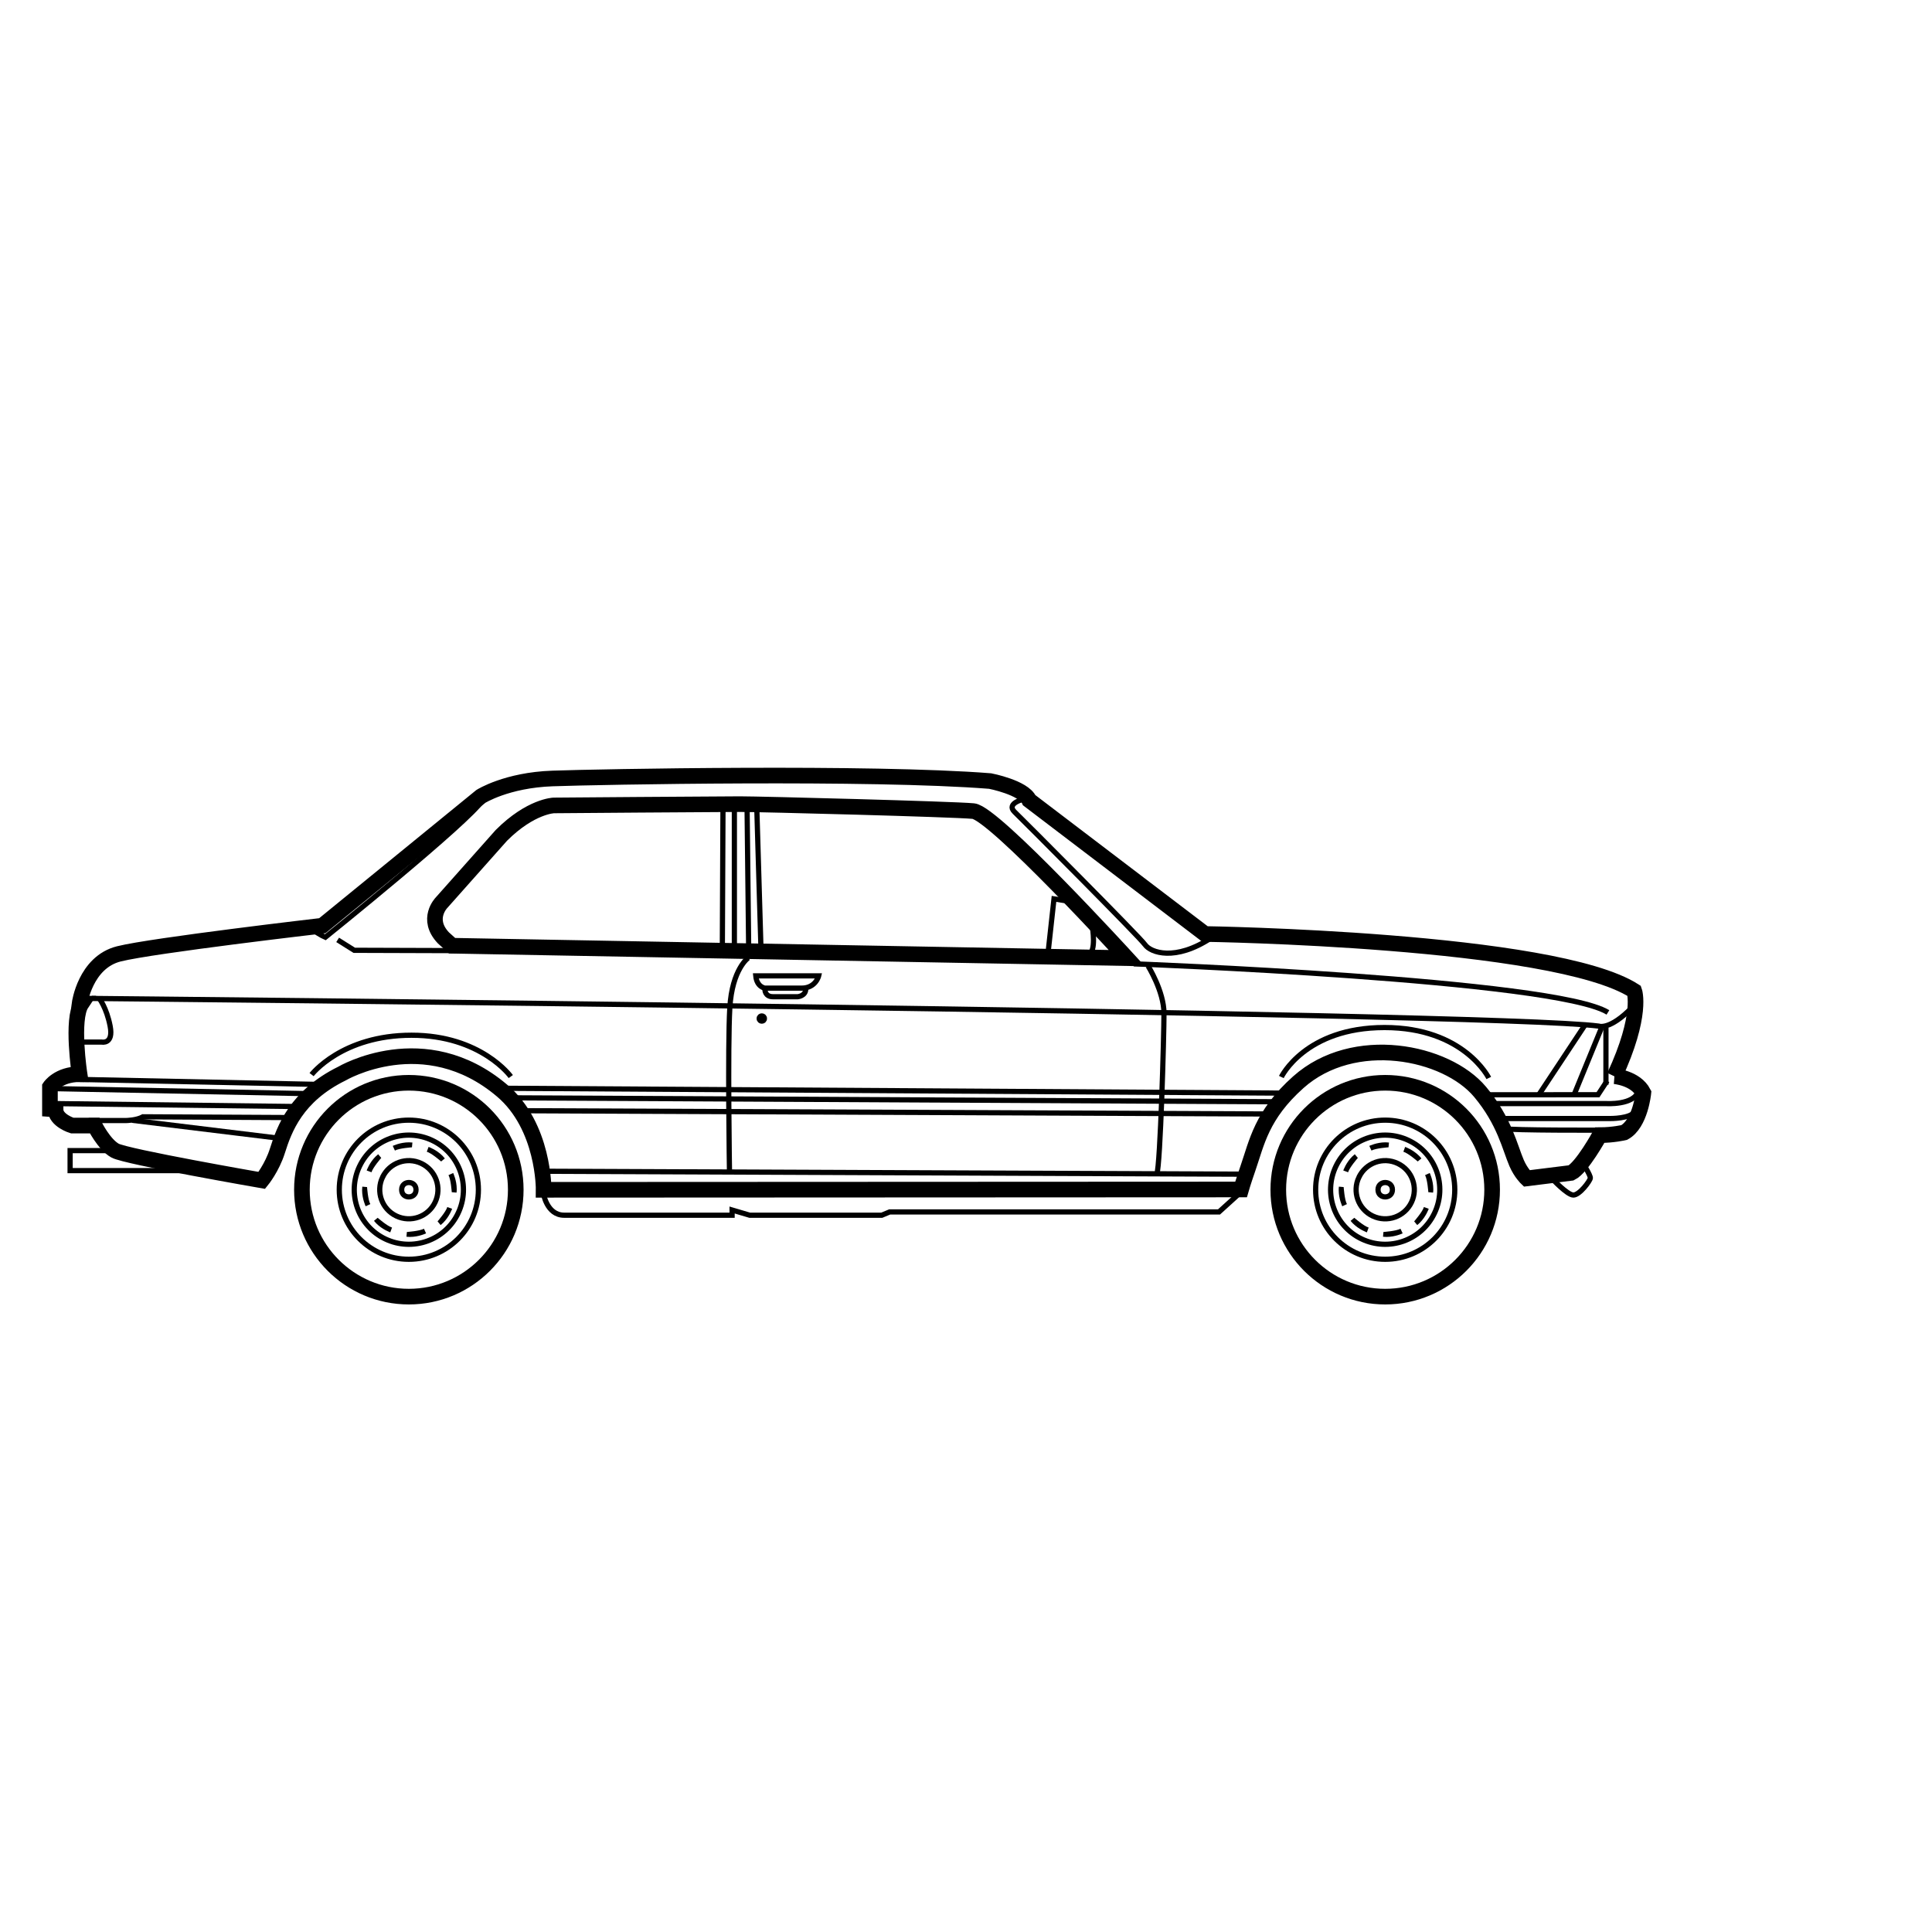
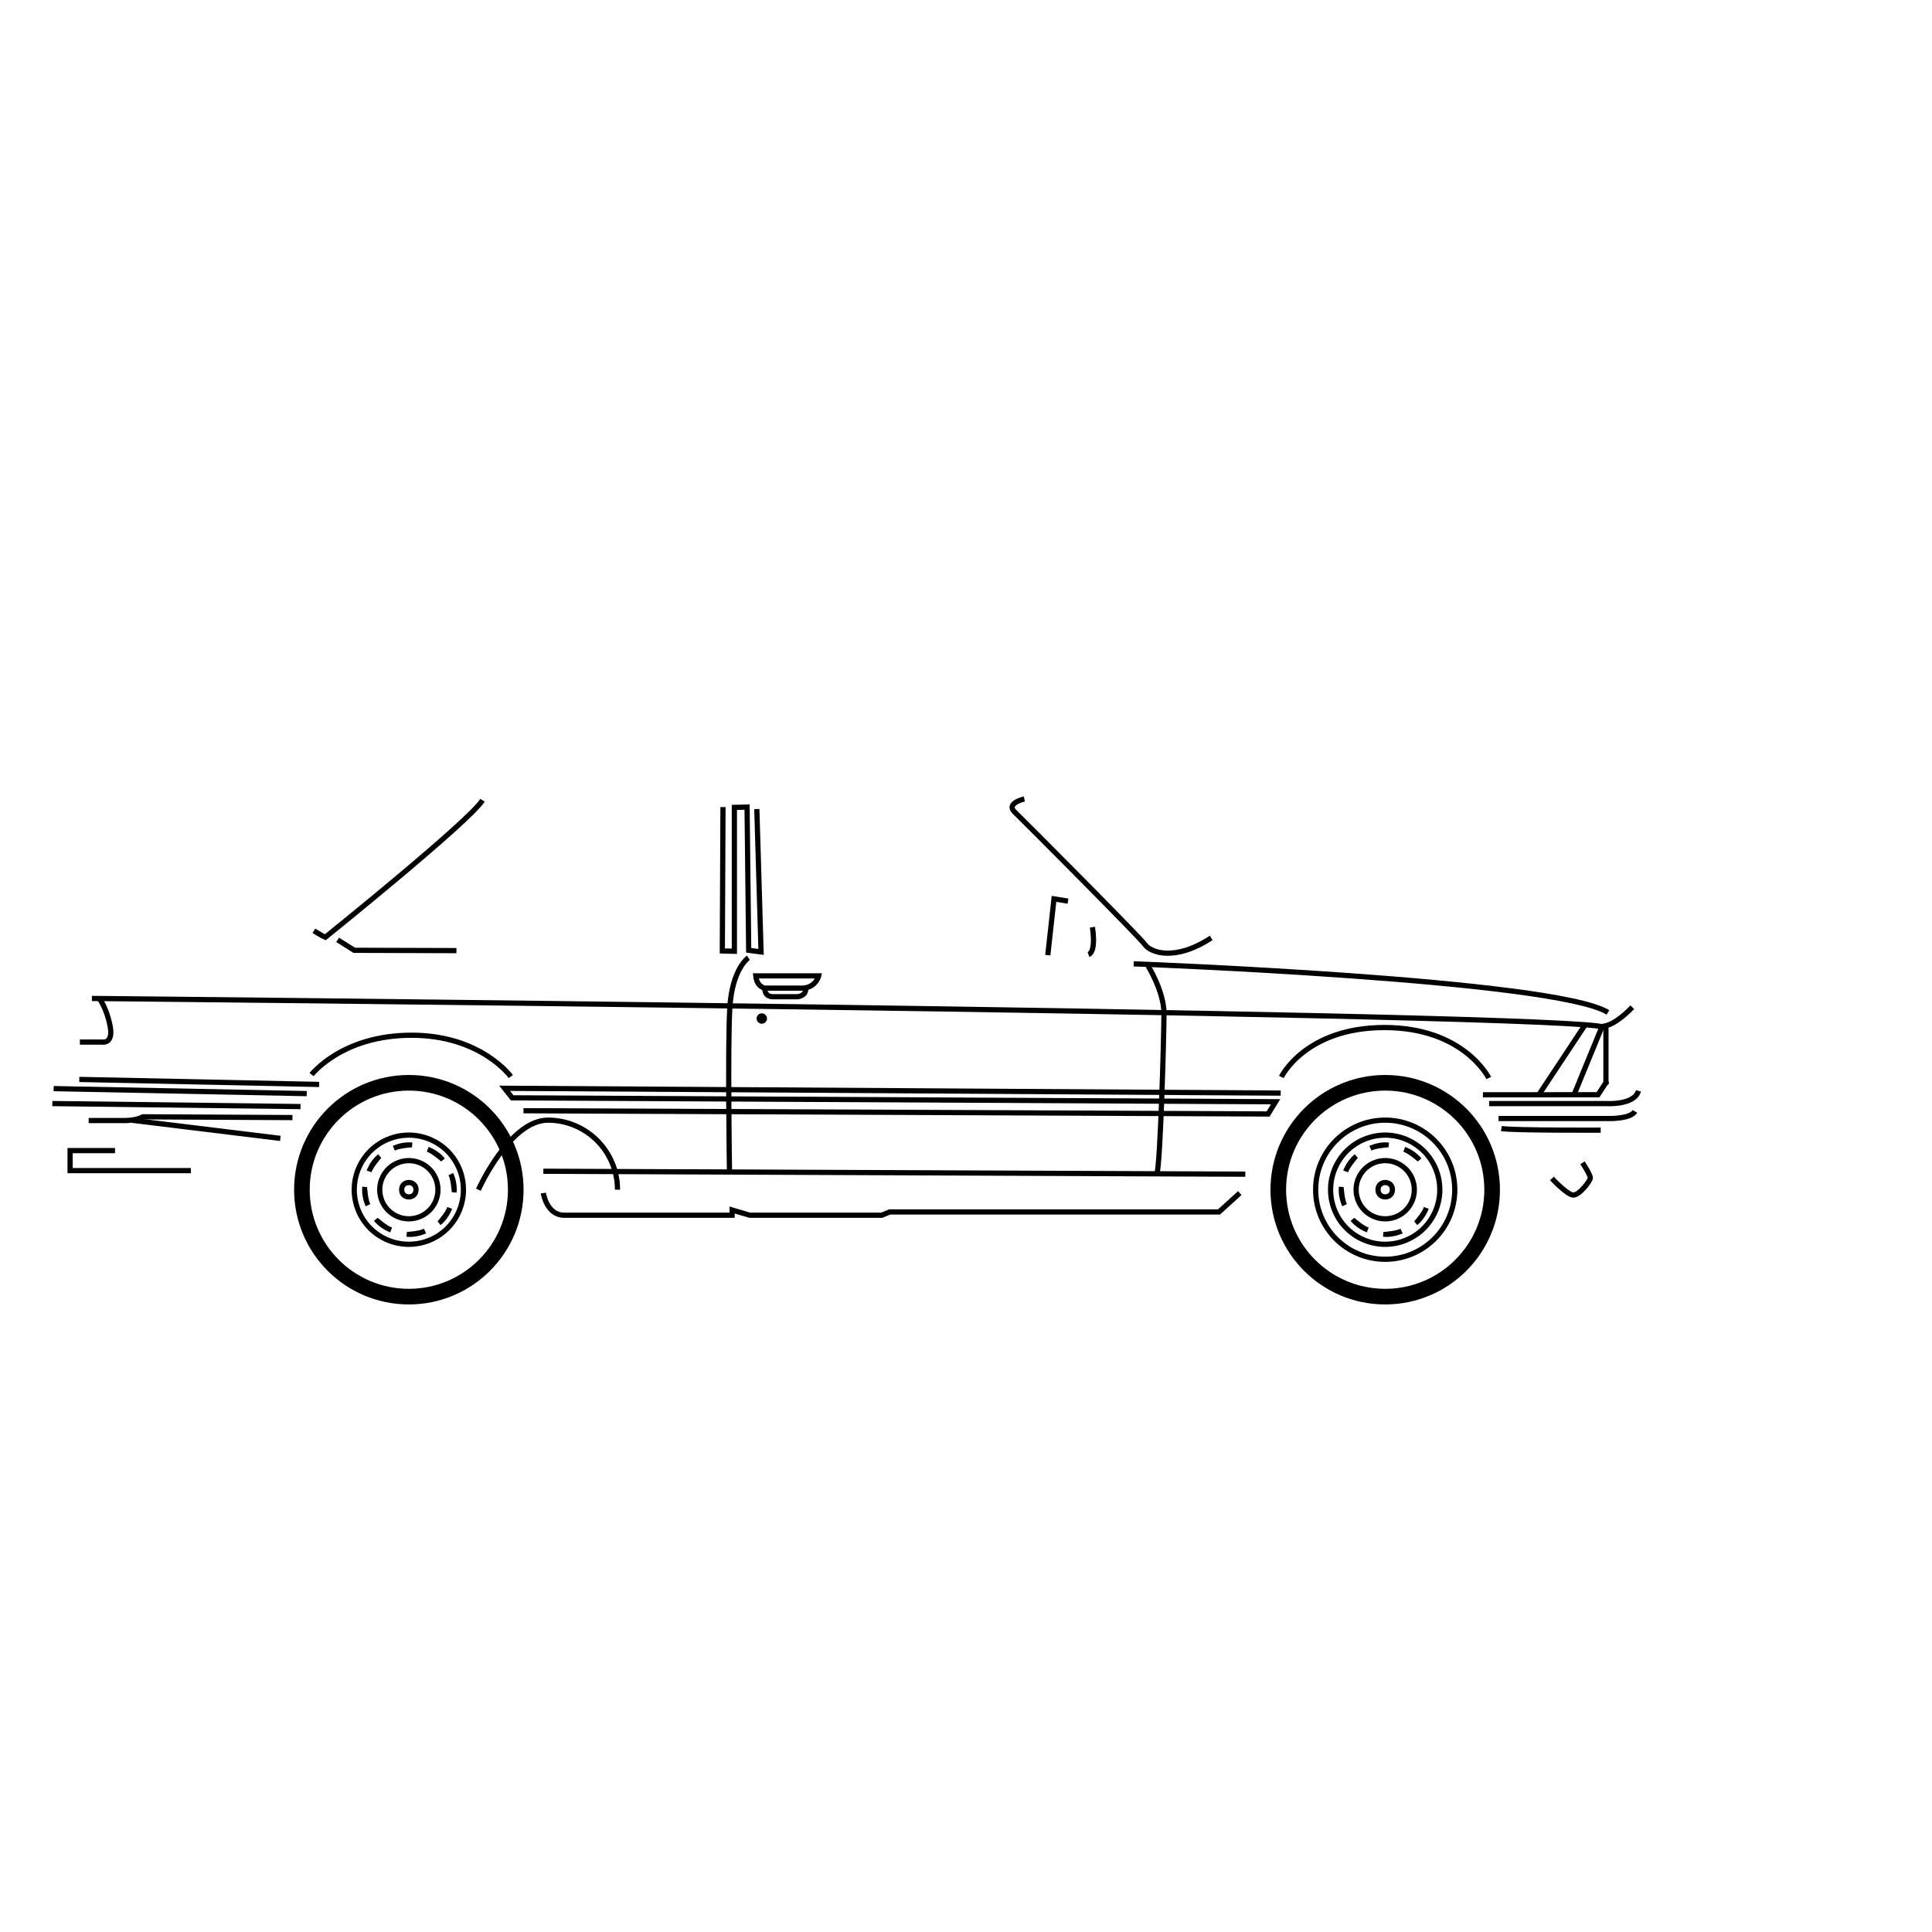
<svg xmlns="http://www.w3.org/2000/svg" width="800px" height="800px" version="1.1" viewBox="144 144 512 512">
  <defs>
    <clipPath id="g">
-       <path d="m148.09 290h490.91v228h-490.91z" />
-     </clipPath>
+       </clipPath>
    <clipPath id="f">
      <path d="m148.09 389h448.91v47h-448.91z" />
    </clipPath>
    <clipPath id="e">
      <path d="m148.09 410h100.91v41h-100.91z" />
    </clipPath>
    <clipPath id="d">
      <path d="m148.09 413h96.906v41h-96.906z" />
    </clipPath>
    <clipPath id="c">
      <path d="m148.09 416h95.906v41h-95.906z" />
    </clipPath>
    <clipPath id="b">
      <path d="m148.09 420h93.906v41h-93.906z" />
    </clipPath>
    <clipPath id="a">
      <path d="m148.09 389h44.906v51h-44.906z" />
    </clipPath>
  </defs>
  <g clip-path="url(#g)">
    <path transform="matrix(.69 0 0 .69 148.09 306.48)" d="m614.13 177.87c10.997-23.625 7.624-32.749 7.624-32.749-30.875-19.872-164.88-21.876-164.88-21.876l-67.501-51.37c-2.123-4.873-14.999-7.369-14.999-7.369-45.625-3.622-150.5-1.619-168.12-0.991-17.625 0.623-27.502 6.888-27.502 6.888l-60.873 49.655s-65.124 7.562-78.125 10.811c-13.001 3.255-15.124 19.125-15.124 19.125h0.753c-4.002 6-0.753 27.1-0.753 27.1-8.128 0-11.377 4.873-11.377 4.873v8.501l2.151 0.153c0 4.251 6.396 6.198 6.396 6.198h8.626s3.571 7.239 7.822 9.616 56.374 11.439 56.374 11.439 3.939-4.834 6-11.377c2.649-8.394 7.25-20.999 24.751-29.624 0 0 31.679-18.752 61.49 6.492 16.301 13.799 16.006 38.131 16.006 38.131l267.85-0.125s0.775-2.711 2.649-8.128c3.424-9.894 5.241-20.501 19.363-33.088 21.31-18.989 56.764-11.829 69.788 3.713 9.418 11.235 11.473 21.434 14.048 27.377 1.624 3.753 3.877 5.875 3.877 5.875l17.059-2.123c4.126-1.998 10.997-14.501 10.997-14.501 5.122 0 9.373-1.002 9.373-1.002 6.249-3.373 7.375-15.248 7.375-15.248-2.994-5.751-11.116-6.379-11.116-6.379zm-446.42-50.125-3.328-3c-6.877-7.25-0.753-13.499-0.753-13.499l23.002-25.878c11.252-11.252 20.127-11.501 20.127-11.501s63.375-0.498 71.503-0.498 81.629 1.924 89.632 2.671c7.998 0.753 58.977 56.475 58.977 56.475z" fill="none" stroke="#000000" stroke-miterlimit="10" stroke-width="6" />
  </g>
  <path transform="matrix(.69 0 0 .69 148.09 306.48)" d="m284.75 75.251 1.624 54.874-4.749-0.623-0.623-55.004-4.879 0.125v55.253l-4.624-0.125 0.249-55.253" fill="none" stroke="#000000" stroke-miterlimit="10" stroke-width="2" />
  <path transform="matrix(.69 0 0 .69 148.09 306.48)" d="m281.5 132.37s-6.249 4.251-7.126 19.25c-0.877 14.999-0.125 63.001-0.125 63.001" fill="none" stroke="#000000" stroke-miterlimit="10" stroke-width="2" />
  <path transform="matrix(.69 0 0 .69 148.09 306.48)" d="m202.75 214.37 269.62 1.126" fill="none" stroke="#000000" stroke-miterlimit="10" stroke-width="2" />
  <path transform="matrix(.69 0 0 .69 148.09 306.48)" d="m429.5 134.7s161.88 6.051 182.13 18.672" fill="none" stroke="#000000" stroke-miterlimit="10" stroke-width="2" />
  <path transform="matrix(.69 0 0 .69 148.09 306.48)" d="m435 135.5s6.124 9.752 6.124 18.248c0 8.501-1.375 58.123-2.751 61.751" fill="none" stroke="#000000" stroke-miterlimit="10" stroke-width="2" />
  <path transform="matrix(.69 0 0 .69 148.09 306.48)" d="m387.5 71.374s-7.25 1.624-3.753 4.998 48.002 48.002 50.125 51.002c2.123 3 11.501 6.498 25.374-2.626" fill="none" stroke="#000000" stroke-miterlimit="10" stroke-width="2" />
  <path transform="matrix(.69 0 0 .69 148.09 306.48)" d="m404.25 110.63-5.371-0.877-2.377 21.627" fill="none" stroke="#000000" stroke-miterlimit="10" stroke-width="2" />
  <path transform="matrix(.69 0 0 .69 148.09 306.48)" d="m413.63 120.63s1.624 9.373-1.5 10.499" fill="none" stroke="#000000" stroke-miterlimit="10" stroke-width="2" />
  <path transform="matrix(.69 0 0 .69 148.09 306.48)" d="m169.38 129.63-39.252-0.125-6.373-4.002" fill="none" stroke="#000000" stroke-miterlimit="10" stroke-width="2" />
  <path transform="matrix(.69 0 0 .69 148.09 306.48)" d="m114.63 122s3.373 2.123 4.375 2.502c0 0 55.626-44.748 60.375-52.627" fill="none" stroke="#000000" stroke-miterlimit="10" stroke-width="2" />
  <g clip-path="url(#f)">
    <path transform="matrix(.69 0 0 .69 148.09 306.48)" d="m29.375 148s537.63 5.122 578.75 10.624c0 0 4.126 1.749 12.877-7.25" fill="none" stroke="#000000" stroke-miterlimit="10" stroke-width="2" />
  </g>
  <g clip-path="url(#e)">
    <path transform="matrix(.69 0 0 .69 148.09 306.48)" d="m24.525 179.1 92.122 1.924" fill="none" stroke="#000000" stroke-miterlimit="10" stroke-width="2" />
  </g>
  <g clip-path="url(#d)">
    <path transform="matrix(.69 0 0 .69 148.09 306.48)" d="m111.88 184.55-97.211-1.919" fill="none" stroke="#000000" stroke-miterlimit="10" stroke-width="2" />
  </g>
  <g clip-path="url(#c)">
    <path transform="matrix(.69 0 0 .69 148.09 306.48)" d="m14.167 188.37 95.331 1.16" fill="none" stroke="#000000" stroke-miterlimit="10" stroke-width="2" />
  </g>
  <g clip-path="url(#b)">
    <path transform="matrix(.69 0 0 .69 148.09 306.48)" d="m28.125 194.88h14.501s3.877-0.051 6.373-1.426l57.398 0.3" fill="none" stroke="#000000" stroke-miterlimit="10" stroke-width="2" />
  </g>
  <path transform="matrix(.69 0 0 .69 148.09 306.48)" d="m38.25 206.44h-17.252v7.686h46.378" fill="none" stroke="#000000" stroke-miterlimit="10" stroke-width="2" />
  <path transform="matrix(.69 0 0 .69 148.09 306.48)" d="m590.12 217.13s5.875 6.373 8.252 6.373c2.377 0 6.373-5.377 6.498-6.498 0.125-1.126-3-5.875-3-5.875" fill="none" stroke="#000000" stroke-miterlimit="10" stroke-width="2" />
  <path transform="matrix(.69 0 0 .69 148.09 306.48)" d="m608.85 198.58s-33.151 0.147-38.148-0.606" fill="none" stroke="#000000" stroke-miterlimit="10" stroke-width="2" />
  <path transform="matrix(.69 0 0 .69 148.09 306.48)" d="m563.62 185 44.205-0.023 3.498-5.349" fill="none" stroke="#000000" stroke-miterlimit="10" stroke-width="2" />
  <path transform="matrix(.69 0 0 .69 148.09 306.48)" d="m566 188.37h44.872s10.873 0.753 12.497-4.873" fill="none" stroke="#000000" stroke-miterlimit="10" stroke-width="2" />
  <path transform="matrix(.69 0 0 .69 148.09 306.48)" d="m569.62 194.12h42.75s7.998 0.125 9.628-2.751" fill="none" stroke="#000000" stroke-miterlimit="10" stroke-width="2" />
  <path transform="matrix(.69 0 0 .69 148.09 306.48)" d="m585.25 184.75 17.625-26.625" fill="none" stroke="#000000" stroke-miterlimit="10" stroke-width="2" />
  <path transform="matrix(.69 0 0 .69 148.09 306.48)" d="m609.12 159.38-10.499 25.623" fill="none" stroke="#000000" stroke-miterlimit="10" stroke-width="2" />
  <path transform="matrix(.69 0 0 .69 148.09 306.48)" d="m610.87 159.25v21.876" fill="none" stroke="#000000" stroke-miterlimit="10" stroke-width="2" />
  <path transform="matrix(.69 0 0 .69 148.09 306.48)" d="m485.95 184.35-298.08-1.851 2.904 3.673 293.22 1.5-2.875 4.698-286-1.251" fill="none" stroke="#000000" stroke-miterlimit="10" stroke-width="2" />
  <path transform="matrix(.69 0 0 .69 148.09 306.48)" d="m284.34 139.33h24.163s-1.087 4.709-6.543 4.709h-14.082s-3.124-0.374-3.538-4.709z" fill="none" stroke="#000000" stroke-miterlimit="10" stroke-width="2" />
  <path transform="matrix(.69 0 0 .69 148.09 306.48)" d="m287.87 144.67s-0.04 2.666 3.085 2.666h9.498s3.085-0.249 3.085-3" fill="none" stroke="#000000" stroke-miterlimit="10" stroke-width="2" />
  <path transform="matrix(.69 0 0 .69 148.09 306.48)" d="m287.66 155.71c0 1.336-1.998 1.336-1.998 0 0-1.33 1.998-1.33 1.998 0" fill="none" stroke="#000000" stroke-miterlimit="10" stroke-width="2" />
  <g clip-path="url(#a)">
    <path transform="matrix(.69 0 0 .69 148.09 306.48)" d="m24.751 164.75h8.377s4.624 1.002 3.249-6.124c-1.375-7.126-4.251-10.748-4.251-10.748" fill="none" stroke="#000000" stroke-miterlimit="10" stroke-width="2" />
  </g>
  <path transform="matrix(.69 0 0 .69 148.09 306.48)" d="m101.75 201.75-56.928-6.956" fill="none" stroke="#000000" stroke-miterlimit="10" stroke-width="2" />
  <path transform="matrix(.69 0 0 .69 148.09 306.48)" d="m486.2 178.17s9.124-19.001 39.626-19.001c30.502 0 40.045 19.374 40.045 19.374" fill="none" stroke="#000000" stroke-miterlimit="10" stroke-width="2" />
  <path transform="matrix(.69 0 0 .69 148.09 306.48)" d="m113.75 177.25s11.626-15.124 38.375-15.124c26.749 0 38.126 15.871 38.126 15.871" fill="none" stroke="#000000" stroke-miterlimit="10" stroke-width="2" />
  <path transform="matrix(.69 0 0 .69 148.09 306.48)" d="m202.75 222.75s1.251 8.501 7.998 8.501h64.501v-1.998l6.752 1.998h50.748l3-1.251h126.5l7.998-7.25" fill="none" stroke="#000000" stroke-miterlimit="10" stroke-width="2" />
  <path transform="matrix(.69 0 0 .69 148.09 306.48)" d="m567.16 221.46c0 22.68-18.389 41.063-41.069 41.063s-41.063-18.384-41.063-41.063 18.384-41.069 41.063-41.069 41.069 18.389 41.069 41.069" fill="none" stroke="#000000" stroke-miterlimit="10" stroke-width="6" />
  <path transform="matrix(.69 0 0 .69 148.09 306.48)" d="m552.81 221.46c0 14.756-11.965 26.715-26.721 26.715s-26.715-11.96-26.715-26.715 11.96-26.721 26.715-26.721 26.721 11.965 26.721 26.721" fill="none" stroke="#000000" stroke-miterlimit="10" stroke-width="2" />
  <path transform="matrix(.69 0 0 .69 148.09 306.48)" d="m528.86 221.46c0 3.685-5.53 3.685-5.53 0s5.53-3.685 5.53 0" fill="none" stroke="#000000" stroke-miterlimit="10" stroke-width="2" />
  <path transform="matrix(.69 0 0 .69 148.09 306.48)" d="m516 216.67c2.649-5.581 9.311-7.952 14.891-5.303 5.581 2.638 7.958 9.305 5.303 14.886-2.643 5.581-9.311 7.952-14.897 5.303-5.569-2.643-7.947-9.311-5.298-14.886z" fill="none" stroke="#000000" stroke-miterlimit="10" stroke-width="2" />
  <path transform="matrix(.69 0 0 .69 148.09 306.48)" d="m507.15 212.47c4.975-10.471 17.467-14.914 27.926-9.95 10.465 4.947 14.925 17.455 9.95 27.921-4.958 10.471-17.467 14.914-27.943 9.95-10.443-4.952-14.903-17.455-9.933-27.921z" fill="none" stroke="#000000" stroke-miterlimit="10" stroke-width="2" />
  <path d="m502.34 450.5c-1.641 1.641-2.359 3.691-2.359 3.691l1.281 0.469c0.348-1.238 2.582-3.801 2.582-3.801l-0.816-0.977c-0.242 0.195-0.473 0.402-0.688 0.617z" />
  <path d="m498.77 459.4c0 2.32 0.945 4.277 0.945 4.277l1.234-0.574c-0.633-1.121-0.863-4.516-0.863-4.516l-1.266-0.113c-0.035 0.312-0.055 0.621-0.051 0.926z" />
  <path d="m502.54 468.23c1.641 1.641 3.695 2.359 3.695 2.359l0.469-1.281c-1.238-0.348-3.801-2.582-3.801-2.582l-0.977 0.812c0.188 0.246 0.398 0.477 0.613 0.691z" />
  <path d="m511.44 471.8c2.32 0 4.277-0.945 4.277-0.945l-0.574-1.234c-1.121 0.633-4.516 0.863-4.516 0.863l-0.113 1.266c0.312 0.035 0.621 0.051 0.926 0.051z" />
  <path d="m520.27 468.04c1.641-1.641 2.359-3.695 2.359-3.695l-1.281-0.469c-0.344 1.242-2.582 3.801-2.582 3.801l0.816 0.977c0.242-0.191 0.473-0.398 0.688-0.613z" />
-   <path d="m523.84 459.13c0-2.32-0.945-4.277-0.945-4.277l-1.238 0.574c0.633 1.121 0.863 4.516 0.863 4.516l1.266 0.113c0.039-0.312 0.055-0.625 0.055-0.926z" />
  <path d="m520.07 450.3c-1.641-1.641-3.695-2.359-3.695-2.359l-0.469 1.281c1.242 0.344 3.805 2.582 3.805 2.582l0.977-0.812c-0.191-0.246-0.402-0.477-0.617-0.691z" />
  <path d="m511.16 446.73c-2.32 0-4.277 0.945-4.277 0.945l0.574 1.238c1.121-0.633 4.516-0.863 4.516-0.863l0.117-1.266c-0.316-0.039-0.625-0.055-0.93-0.055z" />
  <path transform="matrix(.69 0 0 .69 148.09 306.48)" d="m192.16 221.46c0 22.68-18.384 41.063-41.063 41.063-22.68 0-41.069-18.384-41.069-41.063s18.389-41.069 41.069-41.069c22.68 0 41.063 18.389 41.063 41.069" fill="none" stroke="#000000" stroke-miterlimit="10" stroke-width="6" />
-   <path transform="matrix(.69 0 0 .69 148.09 306.48)" d="m177.81 221.46c0 14.756-11.96 26.715-26.715 26.715-14.756 0-26.715-11.96-26.715-26.715s11.96-26.721 26.715-26.721c14.756 0 26.715 11.965 26.715 26.721" fill="none" stroke="#000000" stroke-miterlimit="10" stroke-width="2" />
+   <path transform="matrix(.69 0 0 .69 148.09 306.48)" d="m177.81 221.46s11.96-26.721 26.715-26.721c14.756 0 26.715 11.965 26.715 26.721" fill="none" stroke="#000000" stroke-miterlimit="10" stroke-width="2" />
  <path transform="matrix(.69 0 0 .69 148.09 306.48)" d="m153.86 221.46c0 3.685-5.524 3.685-5.524 0s5.524-3.685 5.524 0" fill="none" stroke="#000000" stroke-miterlimit="10" stroke-width="2" />
  <path transform="matrix(.69 0 0 .69 148.09 306.48)" d="m141 216.67c2.649-5.581 9.311-7.952 14.891-5.303 5.575 2.638 7.958 9.305 5.303 14.886-2.643 5.581-9.311 7.952-14.897 5.303-5.569-2.643-7.947-9.311-5.298-14.886z" fill="none" stroke="#000000" stroke-miterlimit="10" stroke-width="2" />
  <path transform="matrix(.69 0 0 .69 148.09 306.48)" d="m132.16 212.47c4.975-10.471 17.467-14.914 27.926-9.95 10.465 4.947 14.925 17.455 9.95 27.921-4.958 10.471-17.467 14.914-27.943 9.95-10.443-4.952-14.903-17.455-9.933-27.921z" fill="none" stroke="#000000" stroke-miterlimit="10" stroke-width="2" />
  <path d="m243.53 450.5c-1.641 1.641-2.359 3.691-2.359 3.691l1.281 0.469c0.348-1.238 2.582-3.801 2.582-3.801l-0.812-0.977c-0.246 0.195-0.477 0.402-0.691 0.617z" />
  <path d="m239.96 459.4c0 2.32 0.945 4.277 0.945 4.277l1.234-0.574c-0.633-1.121-0.863-4.516-0.863-4.516l-1.266-0.113c-0.035 0.312-0.051 0.621-0.051 0.926z" />
  <path d="m243.73 468.23c1.641 1.641 3.691 2.359 3.691 2.359l0.469-1.281c-1.238-0.348-3.805-2.582-3.805-2.582l-0.977 0.812c0.199 0.246 0.406 0.477 0.621 0.691z" />
  <path d="m252.64 471.8c2.32 0 4.277-0.945 4.277-0.945l-0.574-1.234c-1.121 0.633-4.516 0.863-4.516 0.863l-0.113 1.266c0.309 0.035 0.617 0.051 0.926 0.051z" />
  <path d="m261.46 468.04c1.641-1.641 2.359-3.695 2.359-3.695l-1.281-0.469c-0.344 1.242-2.582 3.801-2.582 3.801l0.816 0.977c0.242-0.191 0.473-0.398 0.688-0.613z" />
  <path d="m265.04 459.13c0-2.32-0.945-4.277-0.945-4.277l-1.238 0.574c0.633 1.121 0.863 4.516 0.863 4.516l1.266 0.113c0.039-0.312 0.055-0.625 0.055-0.926z" />
  <path d="m261.27 450.3c-1.641-1.641-3.695-2.359-3.695-2.359l-0.469 1.281c1.242 0.344 3.801 2.582 3.801 2.582l0.977-0.812c-0.191-0.246-0.398-0.477-0.613-0.691z" />
  <path d="m252.36 446.73c-2.32 0-4.277 0.945-4.277 0.945l0.574 1.238c1.121-0.633 4.516-0.863 4.516-0.863l0.117-1.266c-0.316-0.039-0.629-0.055-0.93-0.055z" />
</svg>